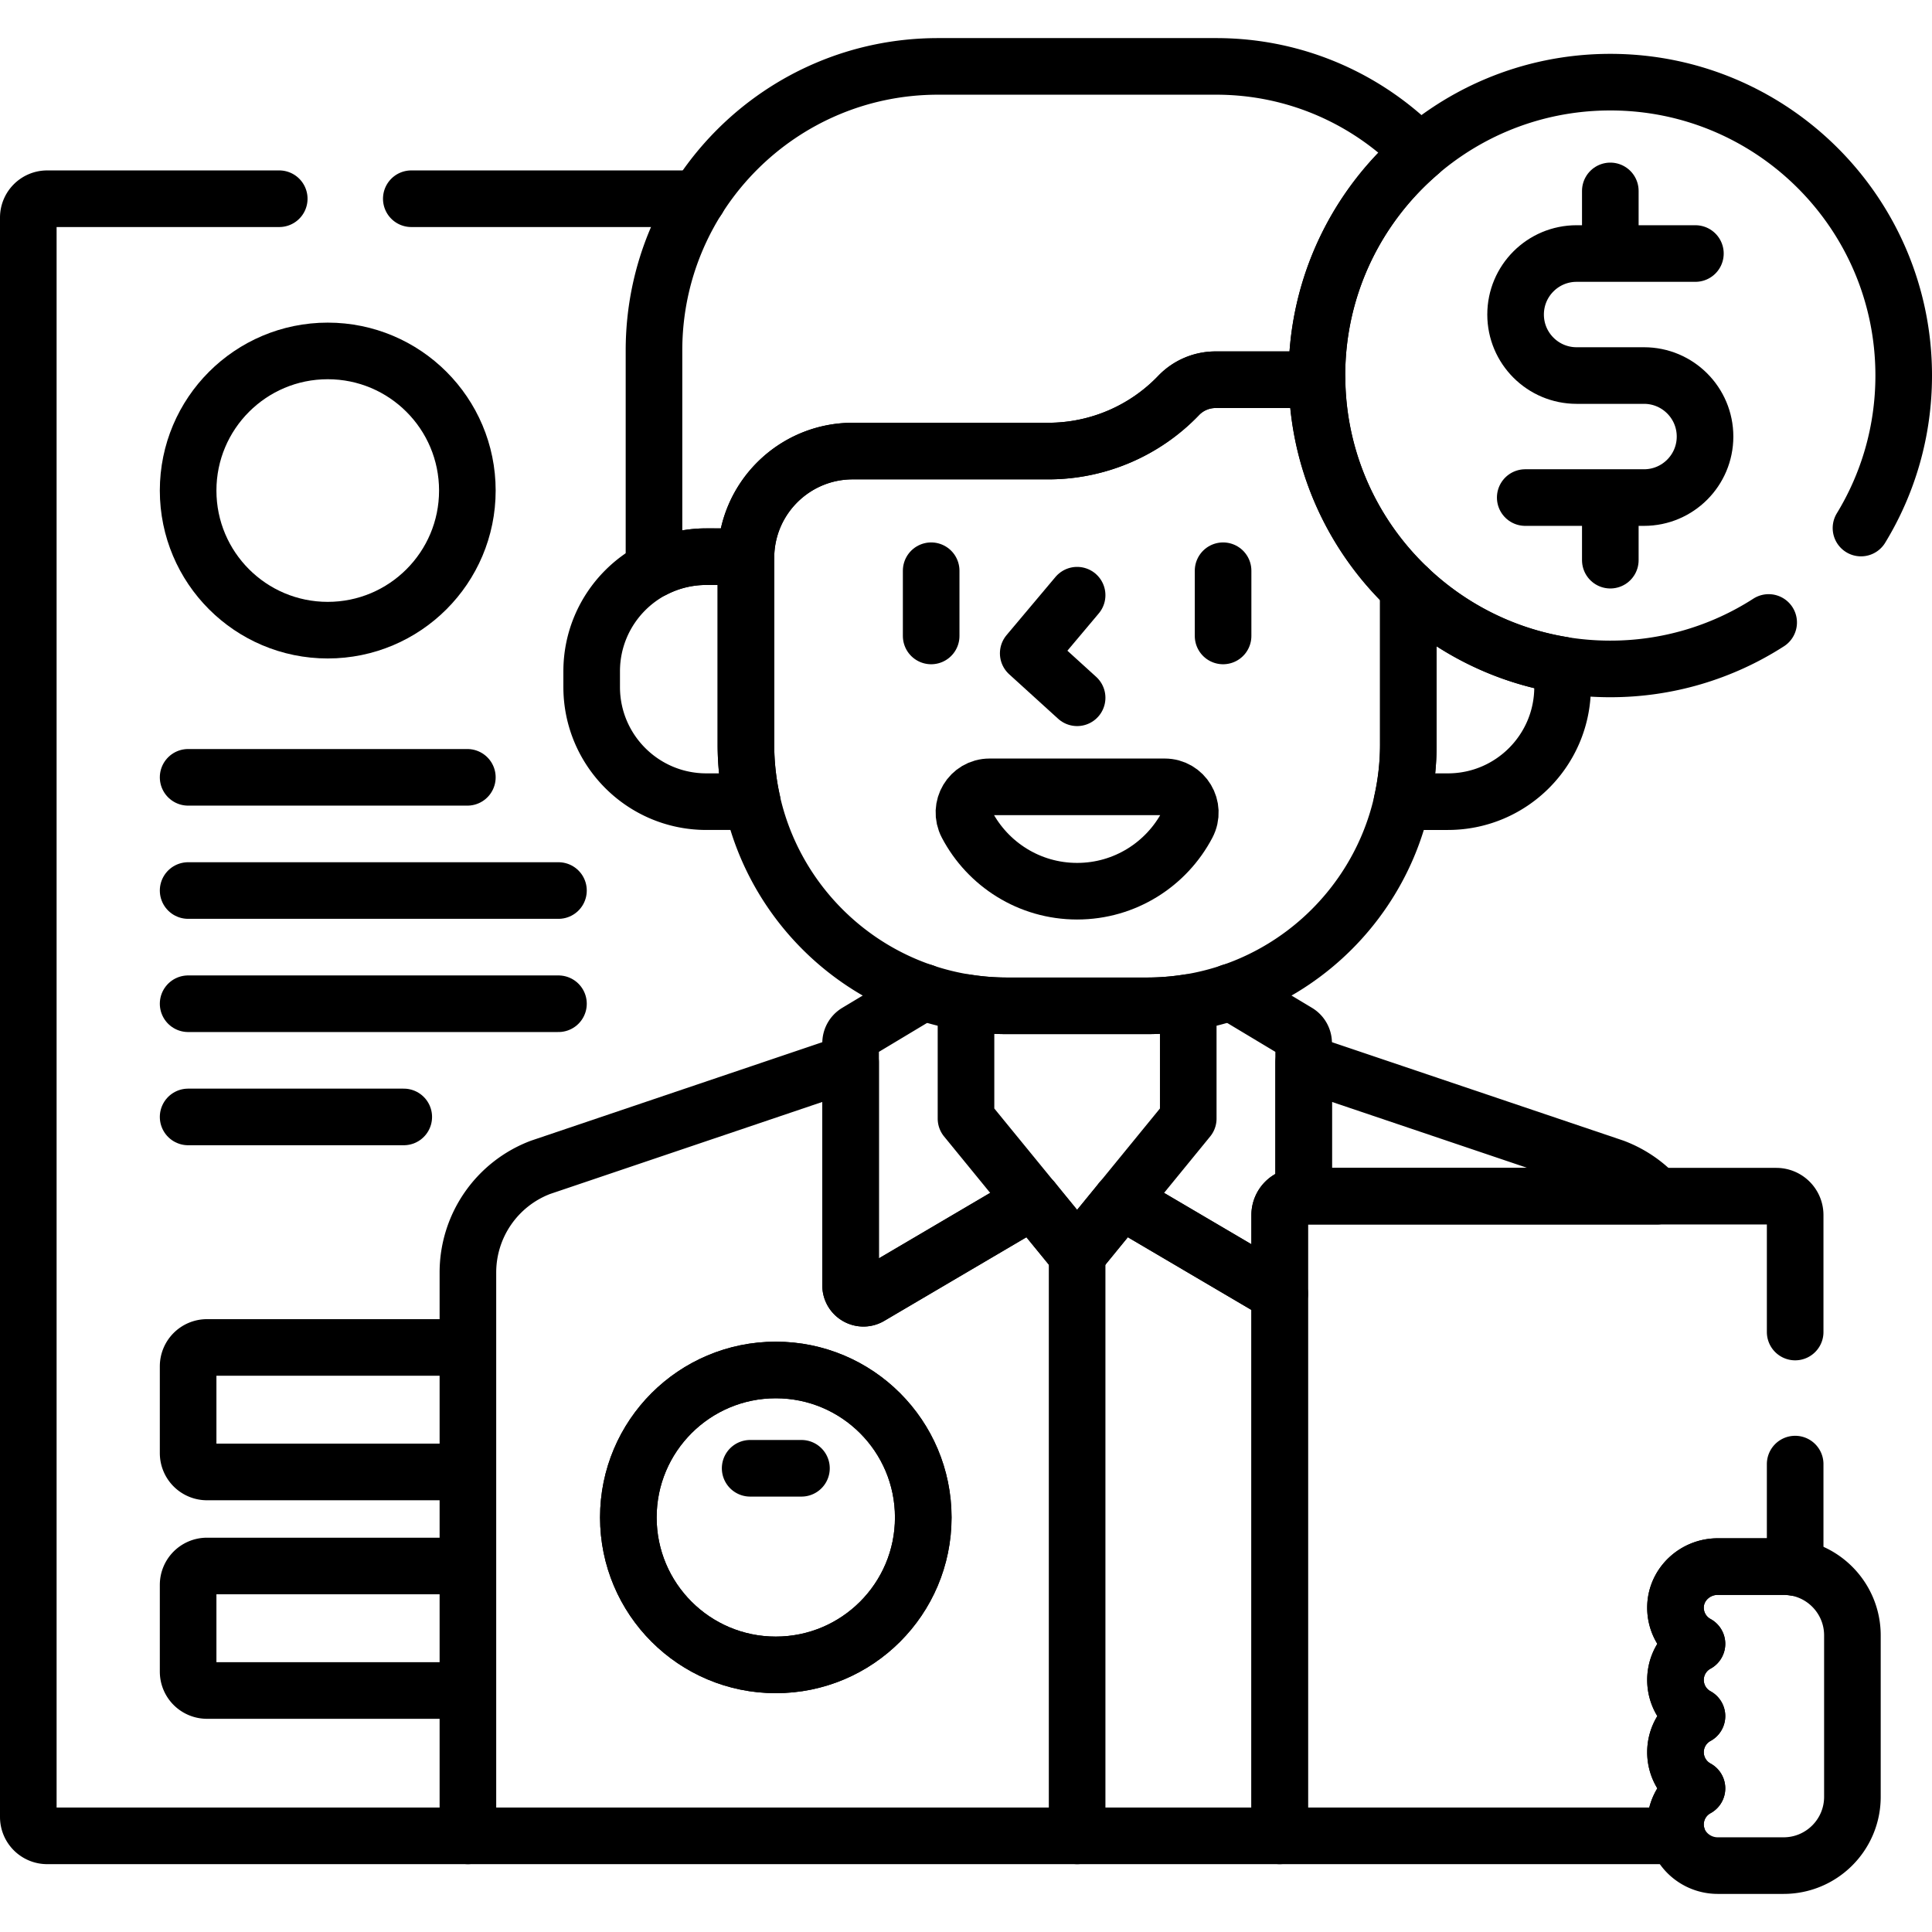
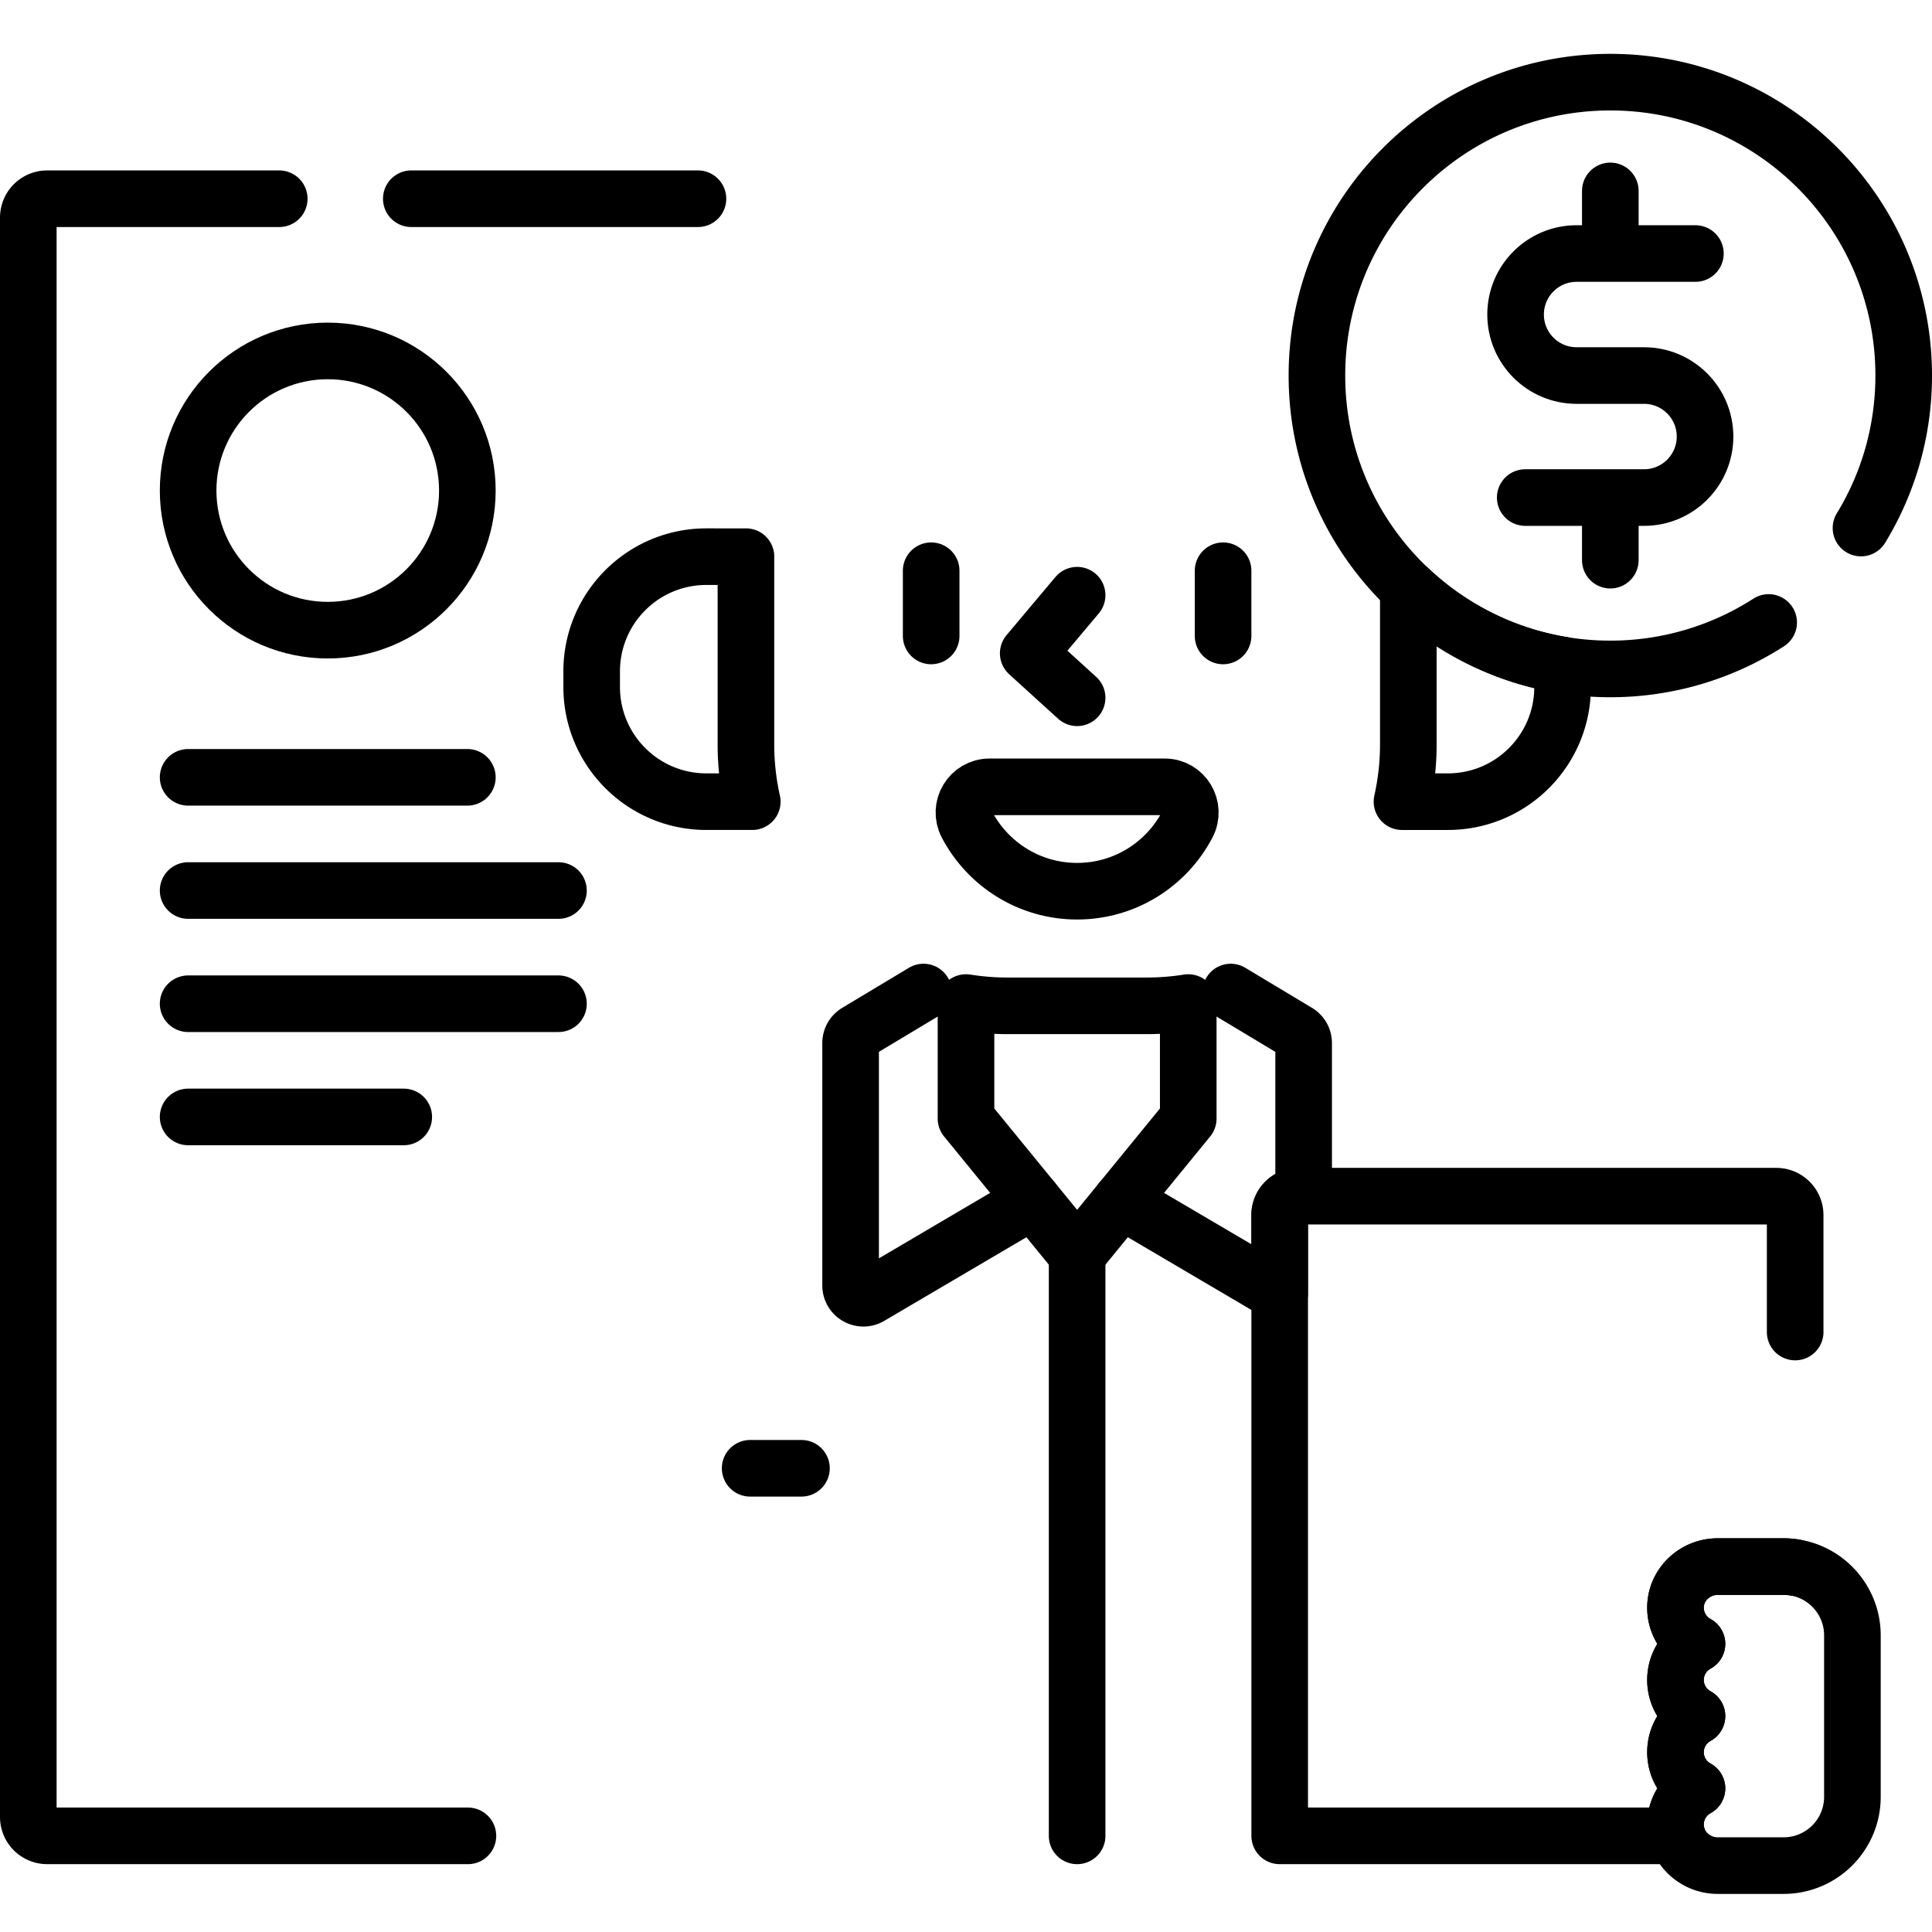
<svg xmlns="http://www.w3.org/2000/svg" xml:space="preserve" width="512" height="512">
  <path d="M184.963 52.665H109M74 52.665H12.5a5 5 0 0 0-5 5v423.854a5 5 0 0 0 5 5H124" style="fill:none;stroke:#000;stroke-width:15;stroke-linecap:round;stroke-linejoin:round;stroke-miterlimit:10" />
-   <path d="M124 357.091H54.855a5 5 0 0 0-5 5v22.995a5 5 0 0 0 5 5H124zM124 415.005H54.855a5 5 0 0 0-5 5V443a5 5 0 0 0 5 5H124zM349 99.523c0-23.668 10.589-44.85 27.271-59.11-13.676-14.066-32.791-22.817-53.959-22.817h-73.726c-41.571 0-75.271 33.7-75.271 75.271v58.011a30.25 30.25 0 0 1 13.875-3.355h10.497c.178-15.486 12.78-27.987 28.308-27.987h51.825a47.83 47.83 0 0 0 34.525-14.729h0a13.56 13.56 0 0 1 9.785-4.175h22.773c1.404 0 2.783.106 4.133.303-.009-.472-.036-.939-.036-1.412M427.724 309.346l-82.244-27.772V317h93.596a29.7 29.7 0 0 0-11.352-7.654M297.151 318.156l-11.701 14.32-11.701-14.321-43.209 25.42c-2.265 1.333-5.121-.301-5.121-2.929v-59.073l-82.142 27.772A29.8 29.8 0 0 0 124 337.222v149.297h215.131V342.853z" style="fill:none;stroke:#000;stroke-width:15;stroke-linecap:round;stroke-linejoin:round;stroke-miterlimit:10" />
  <path d="m244.744 262.904-17.677 10.613a3.4 3.4 0 0 0-1.649 2.913v64.218c0 2.628 2.856 4.261 5.121 2.929l43.209-25.42M297.151 318.156l41.98 24.697V322a5 5 0 0 1 5-5h1.349v-40.57a3.4 3.4 0 0 0-1.649-2.913l-17.677-10.613" style="fill:none;stroke:#000;stroke-width:15;stroke-linecap:round;stroke-linejoin:round;stroke-miterlimit:10" />
  <path d="M303.977 266.553h-37.056c-3.717 0-7.363-.301-10.921-.865v30.747l29.449 36.041 29.449-36.041v-30.747a70 70 0 0 1-10.921.865M197.679 197.311v-49.459c0-.111.007-.219.008-.33H187.19c-16.785 0-30.391 13.606-30.391 30.391v4.144c0 16.785 13.607 30.391 30.391 30.391h12.168a69.5 69.5 0 0 1-1.679-15.137M373.22 155.88v41.431c0 5.202-.592 10.263-1.68 15.138h12.168c16.784 0 30.391-13.606 30.391-30.391v-4.144q-.001-.85-.049-1.69c-15.694-2.58-29.795-9.859-40.83-20.344" style="fill:none;stroke:#000;stroke-width:15;stroke-linecap:round;stroke-linejoin:round;stroke-miterlimit:10" />
-   <path d="M349.036 100.935a28.6 28.6 0 0 0-4.133-.303H322.13a13.55 13.55 0 0 0-9.785 4.175h0a47.83 47.83 0 0 1-34.525 14.729h-51.825c-15.639 0-28.317 12.678-28.317 28.317v49.459c0 38.242 31.001 69.243 69.243 69.243h37.056c38.242 0 69.243-31.001 69.243-69.243V155.88c-14.591-13.863-23.798-33.322-24.184-54.945" style="fill:none;stroke:#000;stroke-width:15;stroke-linecap:round;stroke-linejoin:round;stroke-miterlimit:10" />
  <path d="m285.449 157.731-12.961 15.408 12.961 11.779M246.769 151.25v17.283M324.13 151.25v17.283M262.247 208.519c-5.133 0-8.387 5.46-5.999 10.004 5.514 10.497 16.522 17.656 29.202 17.656s23.688-7.159 29.202-17.656c2.387-4.544-.867-10.004-5.999-10.004z" style="fill:none;stroke:#000;stroke-width:15;stroke-linecap:round;stroke-linejoin:round;stroke-miterlimit:10" />
-   <circle cx="205.596" cy="402.135" r="39.077" style="fill:none;stroke:#000;stroke-width:15;stroke-linecap:round;stroke-linejoin:round;stroke-miterlimit:10" />
-   <circle cx="205.596" cy="402.135" r="39.077" style="fill:none;stroke:#000;stroke-width:15;stroke-linecap:round;stroke-linejoin:round;stroke-miterlimit:10" />
-   <path d="M198.8 389.11h13.592M475.737 353v-31a5 5 0 0 0-5-5H344.131a5 5 0 0 0-5 5v164.519h105.337a10.5 10.5 0 0 1-.441-2.677 10.89 10.89 0 0 1 5.688-9.909c-3.391-1.847-5.693-5.442-5.693-9.575s2.302-7.729 5.693-9.575a10.9 10.9 0 0 1-5.693-9.575c0-4.133 2.302-7.729 5.693-9.575a10.89 10.89 0 0 1-5.688-9.909c.177-5.934 5.238-10.562 11.174-10.562h17.469c1.047 0 2.067.108 3.066.278V388" style="fill:none;stroke:#000;stroke-width:15;stroke-linecap:round;stroke-linejoin:round;stroke-miterlimit:10" />
+   <path d="M198.8 389.11h13.592M475.737 353v-31a5 5 0 0 0-5-5H344.131a5 5 0 0 0-5 5v164.519h105.337a10.5 10.5 0 0 1-.441-2.677 10.89 10.89 0 0 1 5.688-9.909c-3.391-1.847-5.693-5.442-5.693-9.575s2.302-7.729 5.693-9.575a10.9 10.9 0 0 1-5.693-9.575c0-4.133 2.302-7.729 5.693-9.575a10.89 10.89 0 0 1-5.688-9.909c.177-5.934 5.238-10.562 11.174-10.562h17.469c1.047 0 2.067.108 3.066.278" style="fill:none;stroke:#000;stroke-width:15;stroke-linecap:round;stroke-linejoin:round;stroke-miterlimit:10" />
  <path d="M444.022 445.207c0-4.133 2.302-7.729 5.693-9.575a10.89 10.89 0 0 1-5.688-9.909c.177-5.934 5.238-10.562 11.174-10.562h17.469c10.072 0 18.237 8.165 18.237 18.237v42.769c0 10.072-8.165 18.237-18.237 18.237h-17.469c-5.936 0-10.997-4.628-11.174-10.562a10.89 10.89 0 0 1 5.688-9.909 10.9 10.9 0 0 1-5.693-9.575c0-4.133 2.302-7.729 5.693-9.575a10.9 10.9 0 0 1-5.693-9.576M285.449 332.476v154.043M493.182 139.936c7.18-11.777 11.318-25.611 11.318-40.413 0-42.94-34.81-77.75-77.75-77.75S349 56.583 349 99.523s34.81 77.75 77.75 77.75a77.36 77.36 0 0 0 41.961-12.311" style="fill:none;stroke:#000;stroke-width:15;stroke-linecap:round;stroke-linejoin:round;stroke-miterlimit:10" />
  <path d="M449.3 67.187h-31.485c-8.929 0-16.168 7.239-16.168 16.168v0c0 8.929 7.239 16.168 16.168 16.168h17.87c8.929 0 16.168 7.239 16.168 16.168v0c0 8.929-7.239 16.168-16.168 16.168h-31.484M426.75 50.594v15.317M426.75 133.135v15.316M49.855 206h74M49.855 236H148M49.855 266H148M49.855 296H107" style="fill:none;stroke:#000;stroke-width:15;stroke-linecap:round;stroke-linejoin:round;stroke-miterlimit:10" />
  <circle cx="86.855" cy="130" r="37" style="fill:none;stroke:#000;stroke-width:15;stroke-linecap:round;stroke-linejoin:round;stroke-miterlimit:10" />
</svg>